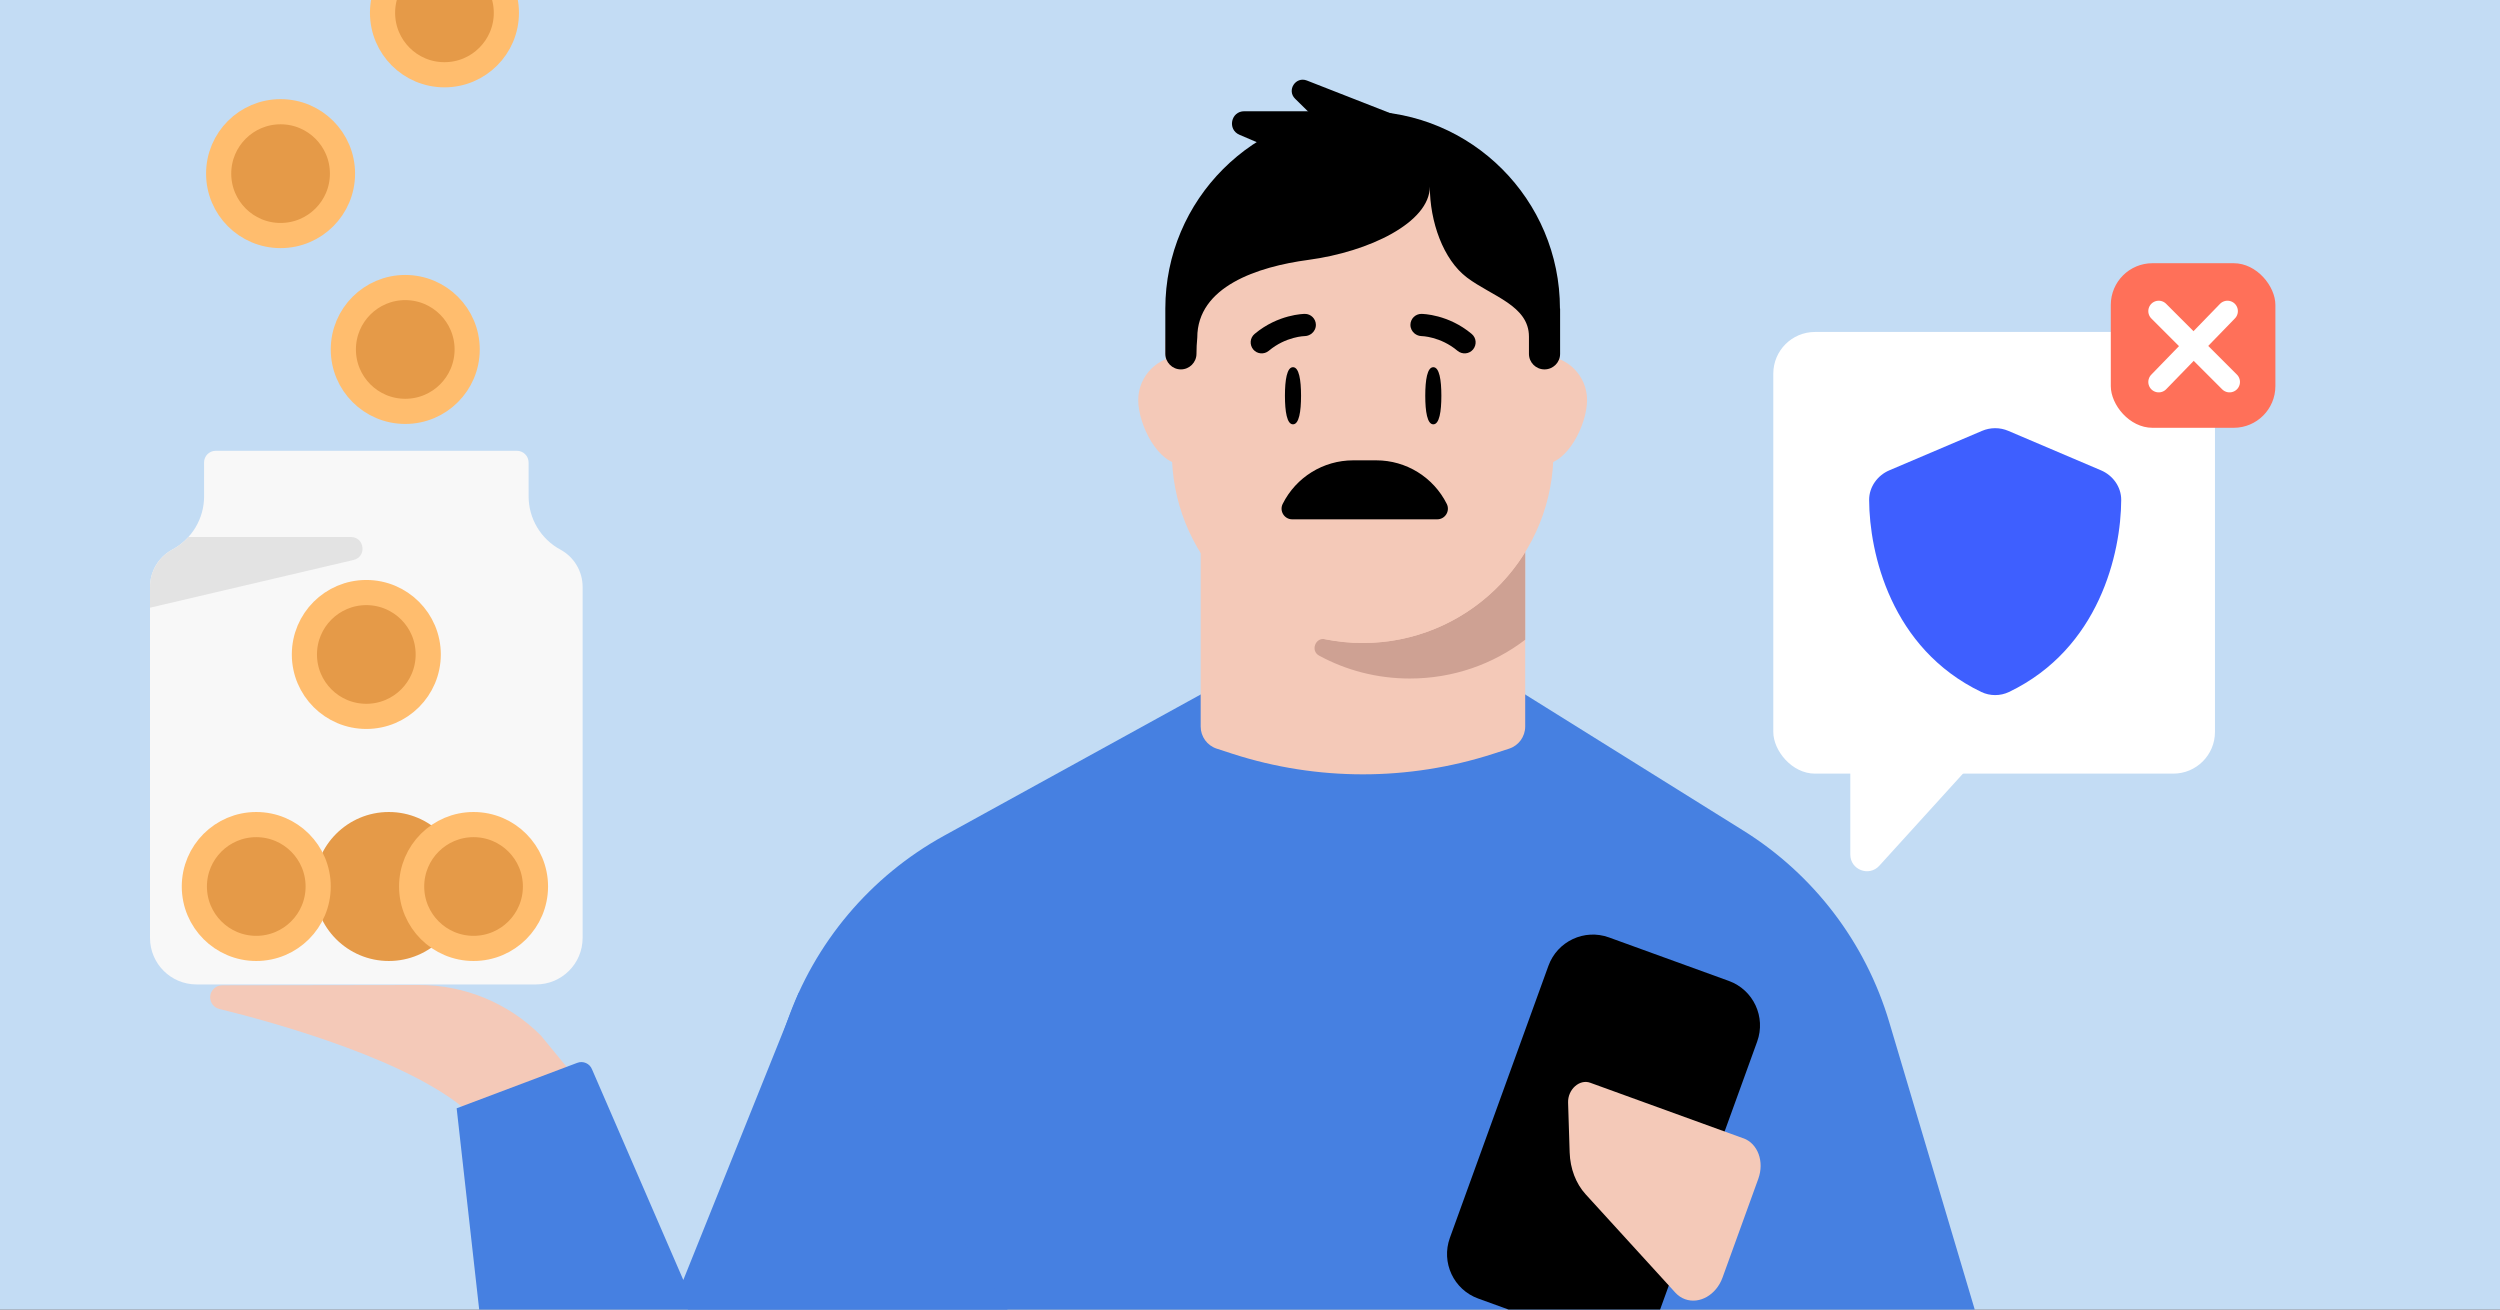
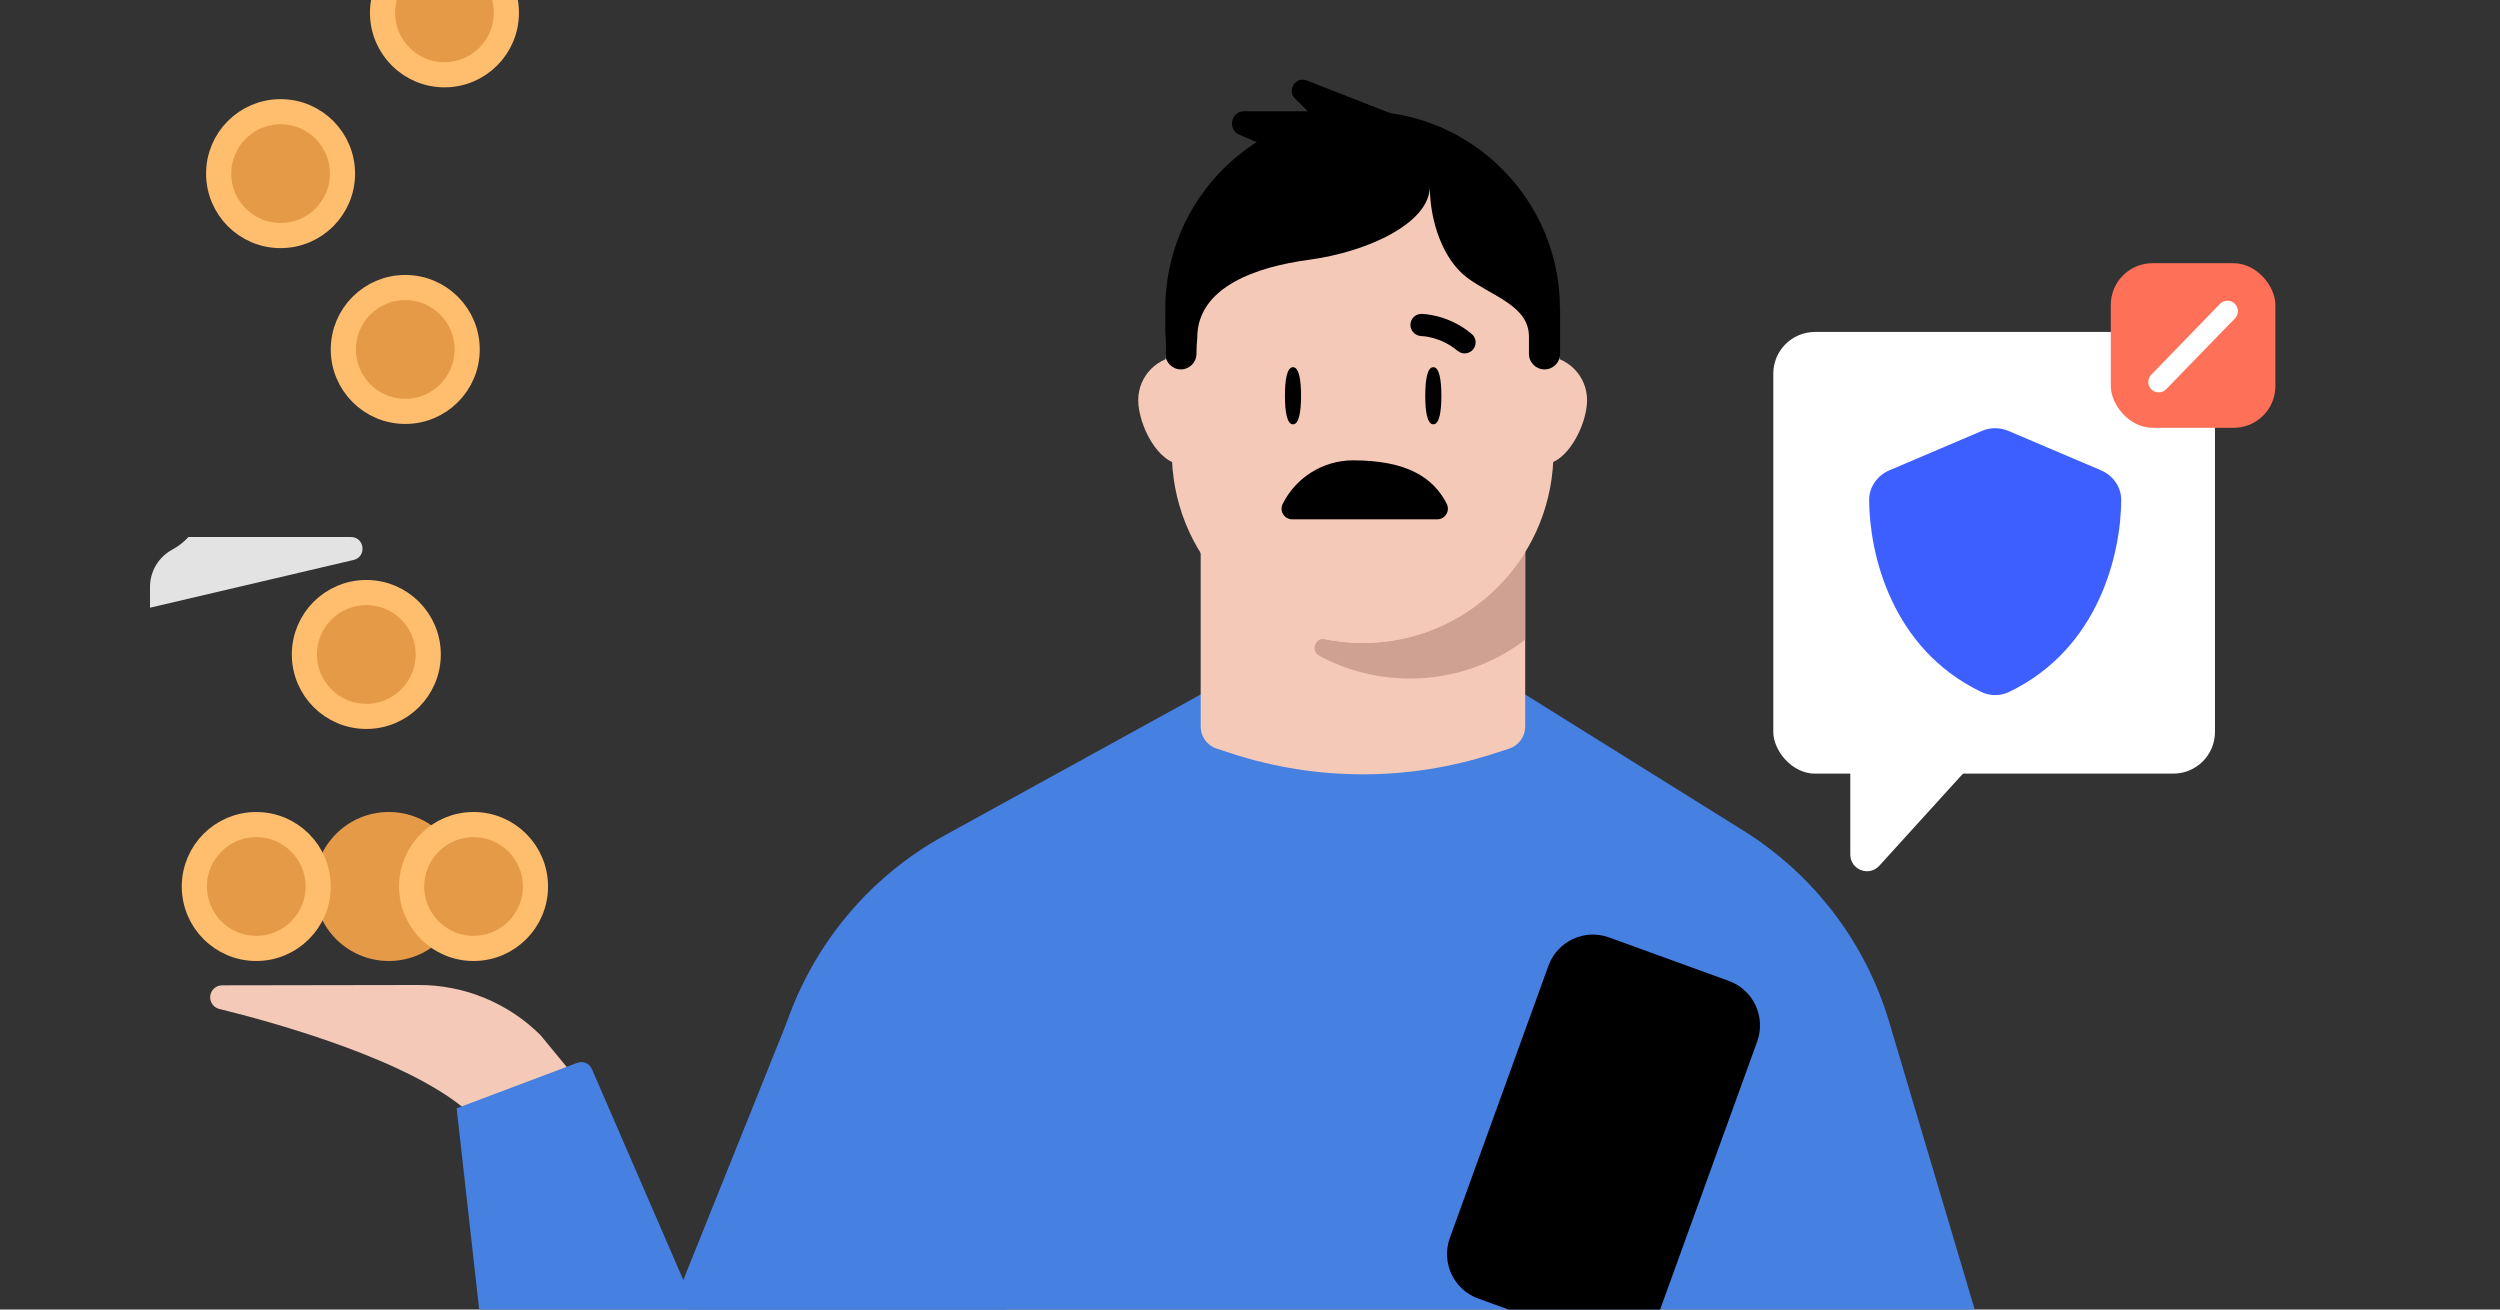
<svg xmlns="http://www.w3.org/2000/svg" fill="none" height="495" viewBox="0 0 945 495" width="945">
  <rect x="0" y="0" width="945" height="495" fill="#333333" stroke="none" />
  <clipPath id="clip0_1_63">
    <path d="M0 0H945V495H0Z" />
  </clipPath>
  <g clip-path="url(#clip0_1_63)">
-     <path d="M0 0H945V495H0Z" fill="#c3dcf4" />
    <path d="M236.506 562.863 808.939 705.103 714.115 386.302C705.187 356.285 685.593 330.566 659.023 313.989L575.769 262.047H454.711L356.884 315.884C329.01 331.223 307.826 356.367 297.44 386.439L236.506 562.863Z" fill="#4680e1" />
    <path d="M653.511 370.791 608.195 354.346C598.919 350.98 588.669 355.787 585.302 365.082L548.051 467.918C544.684 477.213 549.474 487.478 558.75 490.844L604.067 507.289C613.343 510.655 623.592 505.849 626.959 496.553L664.21 393.718C667.577 384.422 662.787 374.158 653.511 370.791Z" fill="#000000" />
-     <path d="M658.972 430.278 601.092 409.274C597.053 407.808 592.59 411.826 592.737 416.773L593.331 435.625C593.534 441.754 595.673 447.372 599.366 451.439L633.294 488.639C634.312 489.752 635.569 490.6 636.951 491.101 642.412 493.083 648.748 489.457 651.1 482.964L664.641 445.582C666.985 439.111 664.471 432.248 658.991 430.259" fill="#f4c9b8" />
    <path d="M576.526 145.799V274.602C576.526 278.441 574.079 281.821 570.445 282.995L564.292 284.986C532.341 295.269 497.971 295.269 466.048 284.986L459.939 282.995C456.304 281.821 453.857 278.441 453.857 274.645V145.799H576.54 576.526Z" fill="#f4c9b8" />
    <path d="M576.526 208.692V241.818C564.407 251.07 549.282 256.483 532.913 256.483 520.493 256.483 508.817 253.375 498.615 247.819 495.295 246.014 497.184 240.873 500.89 241.589 505.498 242.534 510.262 243.035 515.142 243.035 541.026 243.035 563.82 229.315 576.526 208.692Z" fill="#cea193" />
    <path d="M463.608 151.247C463.608 141.995 456.139 134.548 446.938 134.548 437.738 134.548 430.254 141.995 430.254 151.247 430.254 160.499 437.723 175.522 446.938 175.522 456.153 175.522 463.608 160.442 463.608 151.247Z" fill="#f4c9b8" />
    <path d="M599.913 151.247C599.913 141.995 592.443 134.548 583.229 134.548 574.014 134.548 566.545 141.995 566.545 151.247 566.545 160.499 574.014 175.523 583.229 175.523 592.443 175.523 599.913 160.442 599.913 151.247Z" fill="#f4c9b8" />
    <path d="M515.07 243.058C476.351 243.058 444.557 212.467 443.011 173.784L440.564 134.614C438.862 92.236 472.731 56.947 515.084 56.947 557.438 56.947 591.293 92.236 589.604 134.614L587.157 173.784C585.612 212.467 553.804 243.058 515.084 243.058H515.07Z" fill="#f4c9b8" />
    <g fill="#000000">
      <path d="M491.794 149.598C491.794 155.565 491.038 160.398 488.75 160.398 486.462 160.398 485.706 155.565 485.706 149.598 485.706 143.631 486.462 138.799 488.75 138.799 491.038 138.799 491.794 143.631 491.794 149.598Z" />
      <path d="M544.835 149.598C544.835 155.565 544.08 160.398 541.792 160.398 539.504 160.398 538.748 155.565 538.748 149.598 538.748 143.631 539.504 138.799 541.792 138.799 544.08 138.799 544.835 143.631 544.835 149.598Z" />
-       <path d="M495.757 126.131C496.773 125.343 497.417 124.125 497.403 122.764 497.375 120.499 495.528 118.637 493.237 118.651 492.791 118.654 483.129 118.78 474.253 126.217 472.478 127.693 472.249 130.287 473.723 132.092 475.198 133.855 477.818 134.084 479.593 132.608 486.079 127.148 493.204 127.035 493.294 127.034 494.211 127.02 495.055 126.633 495.757 126.131Z" />
      <path d="M534.785 126.131C533.769 125.343 533.124 124.125 533.139 122.764 533.167 120.499 535.014 118.637 537.305 118.651 537.751 118.654 547.412 118.78 556.289 126.217 558.064 127.693 558.293 130.287 556.819 132.092 555.344 133.855 552.724 134.084 550.949 132.608 544.463 127.148 537.338 127.035 537.248 127.034 536.331 127.019 535.487 126.633 534.785 126.131Z" />
      <path d="M468.498 50.935C463.869 48.954 465.284 42.051 470.318 42.051H513.056V70L468.498 50.935Z" />
      <path d="M489.544 37.313C486.301 34.121 489.766 28.777 494.004 30.436L529.975 44.519 520.765 68.042 489.544 37.313Z" />
-       <path d="M484.859 190.475C489.898 180.384 500.208 174.008 511.487 174.008H520.249C531.528 174.008 541.838 180.384 546.878 190.475V190.475C548.216 193.155 546.267 196.306 543.272 196.306H518.077 488.465C485.469 196.306 483.521 193.155 484.859 190.475V190.475Z" />
+       <path d="M484.859 190.475C489.898 180.384 500.208 174.008 511.487 174.008C531.528 174.008 541.838 180.384 546.878 190.475V190.475C548.216 193.155 546.267 196.306 543.272 196.306H518.077 488.465C485.469 196.306 483.521 193.155 484.859 190.475V190.475Z" />
      <path d="M589.719 133.76V116.66H589.662C589.662 75.47 556.265 42.029 515.085 42.029 473.904 42.029 440.493 75.47 440.493 116.66V133.717C440.493 136.954 443.112 139.632 446.374 139.632 449.636 139.632 452.269 136.954 452.269 133.717 452.269 131.726 452.369 129.693 452.57 127.645V127.645C452.57 108.302 475.39 100.807 494.56 98.238 517.569 95.154 540.476 84.086 540.476 70.516 540.476 83.716 545.49 98.14 554.564 104.95 563.969 112.008 577.943 115.499 577.943 127.258V127.258 133.76C577.943 137.011 580.575 139.632 583.823 139.632 587.072 139.632 589.719 137.011 589.719 133.76Z" />
    </g>
-     <path d="M199.81 174.83C199.809 172.382 197.824 170.397 195.375 170.397H81.552C79.109 170.397 77.129 172.38 77.132 174.824L77.151 187.584C77.163 196.01 72.541 203.76 65.123 207.755 59.937 210.548 56.703 215.962 56.703 221.852V354.534C56.703 364.245 64.575 372.117 74.286 372.117H202.648C212.359 372.117 220.231 364.245 220.231 354.534V221.843C220.231 215.958 217.004 210.546 211.825 207.75 204.431 203.756 199.821 196.031 199.817 187.627L199.81 174.83Z" fill="#f8f8f8" />
    <circle cx="146.974" cy="335.096" fill="#e59a48" r="28.159" />
    <circle cx="96.867" cy="335.096" fill="#e59a48" r="23.404" stroke="#ffbd6e" stroke-width="9.509" />
    <circle cx="179.003" cy="335.096" fill="#e59a48" r="23.404" stroke="#ffbd6e" stroke-width="9.509" />
    <circle cx="138.467" cy="247.386" fill="#e59a48" r="23.404" stroke="#ffbd6e" stroke-width="9.509" />
    <circle cx="153.185" cy="132.093" fill="#e59a48" r="23.404" stroke="#ffbd6e" stroke-width="9.509" />
    <circle cx="106.058" cy="65.63" fill="#e59a48" r="23.404" stroke="#ffbd6e" stroke-width="9.509" />
    <circle cx="168.004" cy="4.859" fill="#e59a48" r="23.404" stroke="#ffbd6e" stroke-width="9.509" />
    <path clip-rule="evenodd" d="M56.703 229.713 133.637 211.67C138.721 210.477 137.855 202.994 132.633 202.994L71.211 202.994C69.493 204.886 67.445 206.505 65.123 207.755 59.937 210.548 56.703 215.962 56.703 221.852V229.713Z" fill="#e3e3e3" fill-rule="evenodd" />
    <path d="M179.258 422.427C158.084 401.281 102.713 386.236 82.895 381.377 79.628 380.582 78.344 376.601 80.541 374.036 81.391 373.021 82.651 372.45 83.982 372.448L158.307 372.329C175.579 372.301 192.151 379.139 204.382 391.354L216.895 406.582 179.258 422.445 179.258 422.427Z" fill="#f4c9b8" />
    <path d="M172.614 418.933 218.131 401.782C220.389 400.868 222.955 401.995 223.813 404.278L258.294 483.834 301.912 375.251 404.579 530.94 293.57 604.606C245.882 625.237 193.135 595.176 186.747 545.202L172.614 418.933Z" fill="#4680e1" />
    <rect fill="#ffffff" height="166.95" rx="15.75" width="166.95" x="670.307" y="125.482" />
    <path d="M749.213 162.866C752.389 161.516 755.982 161.517 759.139 162.866L794.216 177.8C798.583 179.659 801.859 183.979 801.819 189.019 801.72 208.964 793.621 245.127 759.416 261.565 756.101 263.139 752.25 263.139 748.935 261.565 714.723 245.127 706.629 208.964 706.532 189.019 706.506 183.979 709.772 179.659 714.135 177.8L749.213 162.866Z" fill="#3e5fff" />
    <rect fill="#ff7059" height="62.212" rx="15.75" width="62.212" x="797.882" y="99.494" />
-     <path d="M815.995 117.607 842.77 144.382" stroke="#ffffff" stroke-linecap="round" stroke-width="7.875" />
    <path d="M841.982 117.607 815.995 144.382" stroke="#ffffff" stroke-linecap="round" stroke-width="7.875" />
    <path d="M699.411 290.452 699.411 323.018C699.411 328.778 706.503 331.517 710.375 327.253L743.796 290.452H699.411Z" fill="#ffffff" />
  </g>
</svg>